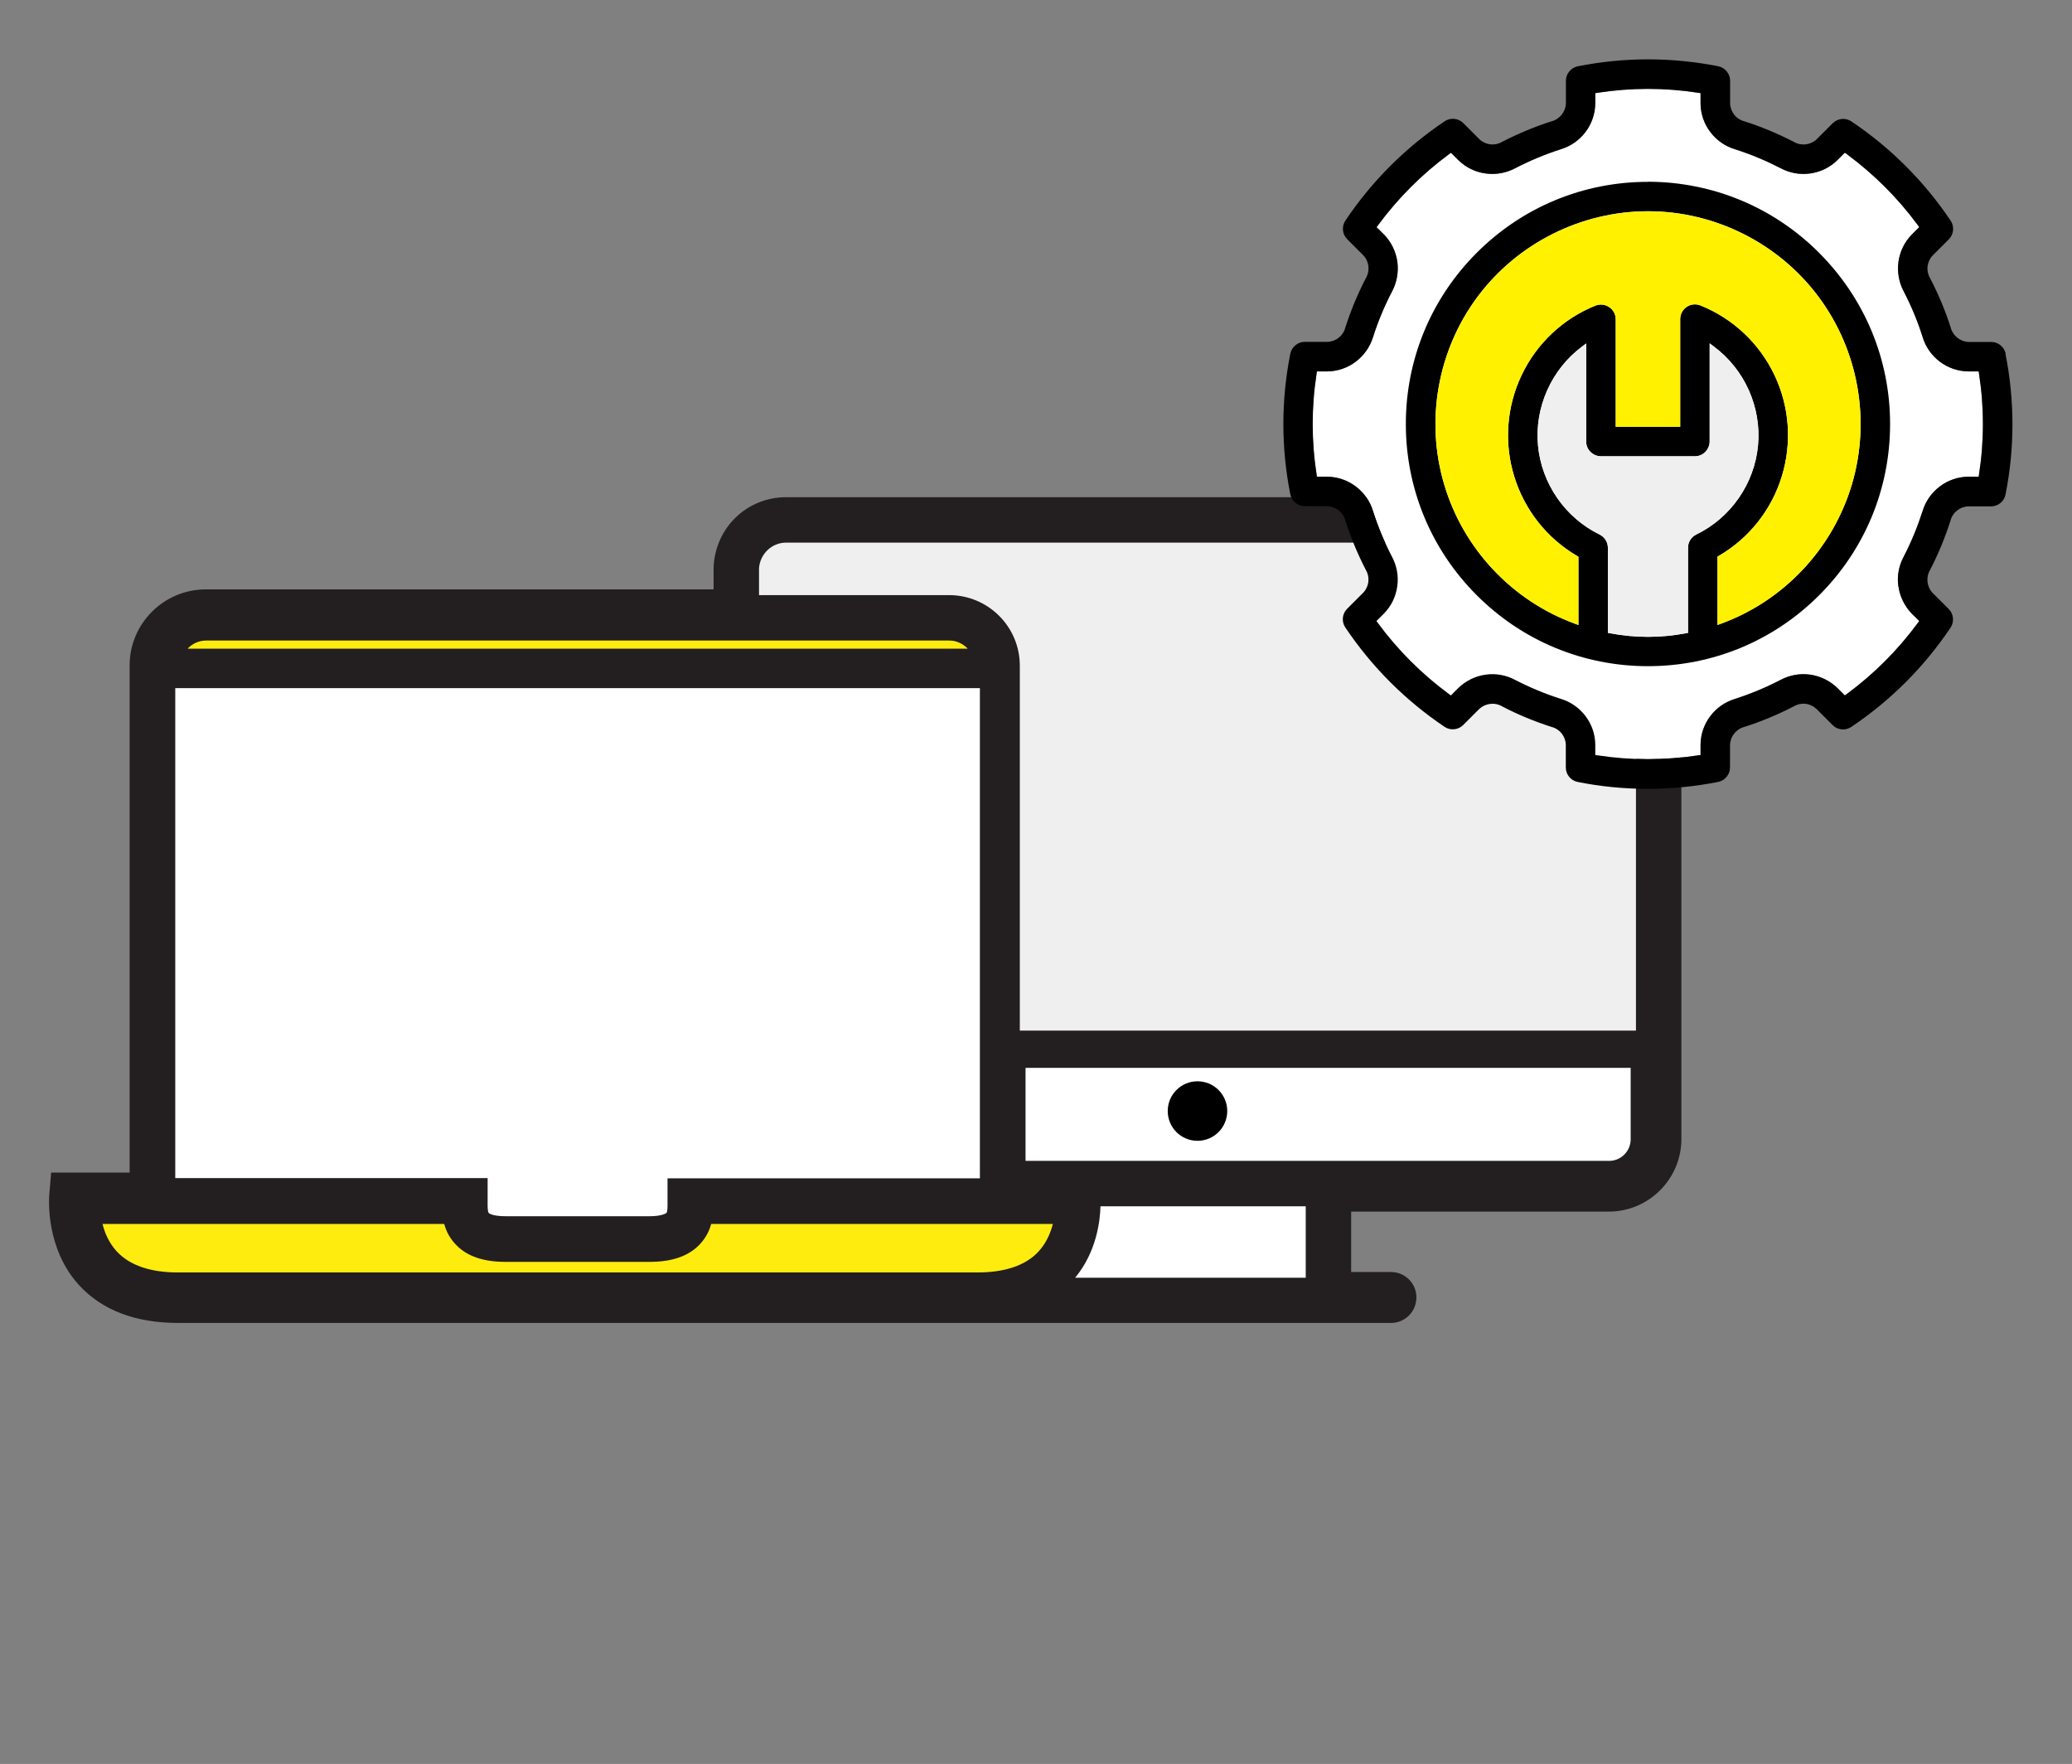
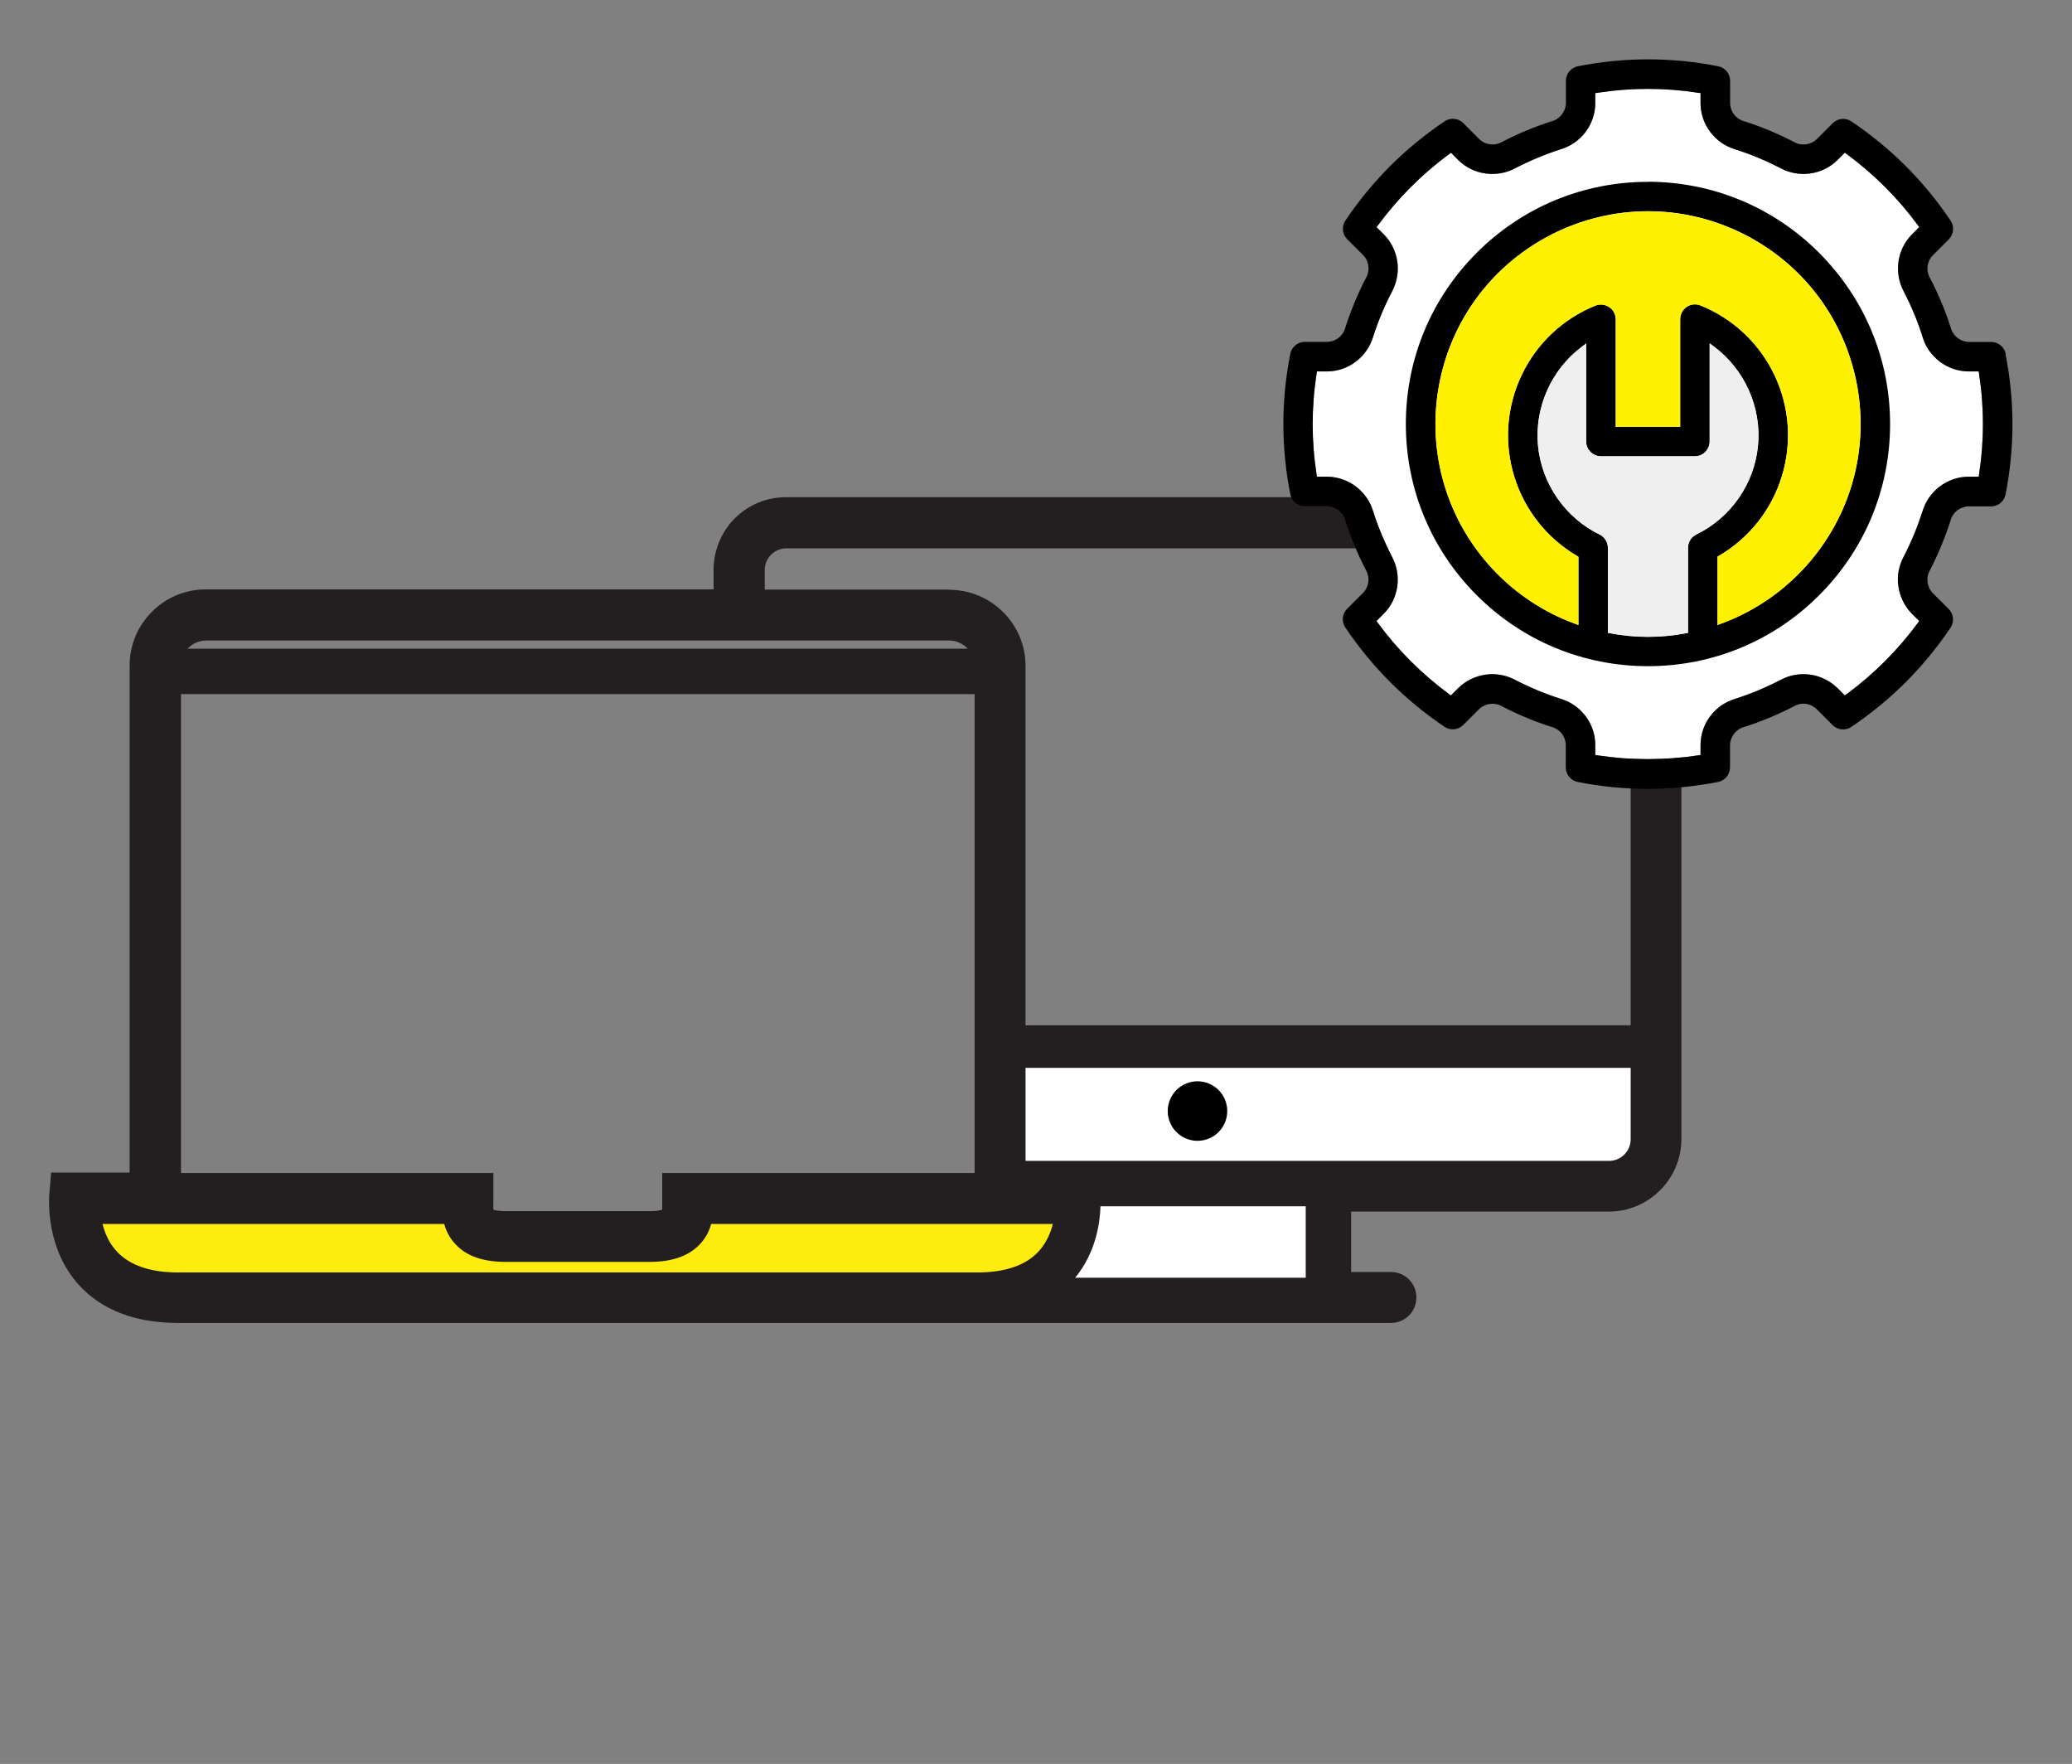
<svg xmlns="http://www.w3.org/2000/svg" width="215" height="183" viewBox="0 0 215 183" fill="none">
  <rect x="0" y="0" width="215" height="183" fill="#808080" stroke="none" />
  <path d="M169.755 118.195C169.755 119.751 168.497 121.009 166.942 121.009H105.82V110.212H169.755V118.172V118.195Z" fill="white" />
-   <path d="M102.022 64.05H16.722V68.282H102.022V64.05Z" fill="#FFEC0F" />
  <path d="M103.235 134.482H13.45C10.98 134.482 8.967 132.469 8.967 129.999V124.852L50.05 126.613H70.615L112.888 124.852C112.888 130.159 108.588 134.482 103.258 134.482H103.235Z" fill="#FFEC0F" />
  <path d="M166.942 51.583H81.572C77.478 51.583 74.184 54.786 74.046 58.903V61.145H21.365C16.996 61.145 13.45 64.691 13.45 69.037V121.649H5.307L5.101 124.074C5.101 124.303 4.689 129.495 8.212 133.338C10.591 135.923 14.045 137.25 18.483 137.25H144.341C145.805 137.25 146.972 136.061 146.972 134.597C146.972 133.133 145.782 131.966 144.341 131.966H140.201V125.698H166.942C171.082 125.698 174.468 122.313 174.468 118.172V59.086C174.468 54.946 171.082 51.56 166.942 51.56V51.583ZM112.705 131.989C114.192 129.724 114.627 127.299 114.741 125.721H134.917V131.989H112.705ZM98.5 61.168H79.353V58.995C79.445 57.805 80.406 56.89 81.595 56.89H166.965C168.2 56.89 169.206 57.897 169.206 59.132V106.369H106.415V69.083C106.415 64.736 102.869 61.191 98.5 61.191V61.168ZM19.467 67.298C19.947 66.772 20.656 66.452 21.388 66.452H98.5C99.232 66.452 99.918 66.772 100.421 67.298H19.444H19.467ZM101.13 72.011V121.695H68.716V124.76C68.716 124.898 68.716 125.264 68.716 125.492C68.556 125.561 68.168 125.652 67.413 125.652H52.498C51.743 125.652 51.354 125.561 51.194 125.492C51.171 125.286 51.194 124.875 51.194 124.715V121.695H18.78V72.011H101.13ZM52.498 130.914H67.413C69.7 130.914 71.393 130.342 72.559 129.152C73.154 128.535 73.566 127.826 73.795 126.979H109.251C109.022 127.871 108.588 128.946 107.764 129.839C106.437 131.28 104.287 132.012 101.405 132.012H18.483C15.601 132.012 13.473 131.28 12.124 129.839C11.3 128.946 10.866 127.894 10.637 126.979H46.093C46.322 127.826 46.734 128.535 47.328 129.152C48.472 130.342 50.165 130.914 52.452 130.914H52.498ZM169.206 110.807V118.195C169.206 119.43 168.2 120.437 166.965 120.437H106.415V110.784H169.206V110.807Z" fill="#231F20" />
  <path d="M124.257 118.355C125.963 118.355 127.345 116.973 127.345 115.267C127.345 113.562 125.963 112.179 124.257 112.179C122.551 112.179 121.169 113.562 121.169 115.267C121.169 116.973 122.551 118.355 124.257 118.355Z" fill="black" />
-   <path d="M101.679 71.416V122.244H69.266V124.692C69.266 125.035 69.288 125.698 69.151 125.835C69.151 125.835 68.785 126.178 67.39 126.178H52.475C51.057 126.178 50.714 125.858 50.714 125.835C50.577 125.698 50.599 125.035 50.599 124.669V122.221H18.186V71.393H101.679V71.416Z" fill="white" />
  <path d="M135.489 132.561H111.561C113.757 129.907 114.146 126.75 114.192 125.149H135.489V132.561Z" fill="white" />
-   <path d="M169.755 106.918H105.82V69.06C105.82 65.011 102.526 61.74 98.477 61.74H78.759V58.949C78.873 57.462 80.085 56.295 81.572 56.295H166.942C168.497 56.295 169.755 57.553 169.755 59.109V106.918Z" fill="#F0EFEF" />
  <path d="M196.993 60.841C197.136 61.897 197.631 62.898 198.379 63.668L199.149 64.427L199.006 64.625C196.927 67.441 194.452 69.927 191.625 72.006L191.427 72.149L190.657 71.379C189.887 70.631 188.908 70.147 187.841 69.993C186.785 69.839 185.685 70.037 184.75 70.543C183.243 71.324 181.659 71.984 180.053 72.501C179.019 72.809 178.117 73.436 177.468 74.294C176.819 75.152 176.467 76.186 176.456 77.264V78.331L176.214 78.364C172.771 78.892 169.229 78.892 165.775 78.364L165.533 78.331V77.253C165.522 76.175 165.17 75.152 164.521 74.294C163.872 73.436 162.981 72.809 161.947 72.501C160.319 71.984 158.746 71.324 157.25 70.554C156.304 70.037 155.204 69.839 154.148 69.993C153.081 70.147 152.102 70.62 151.321 71.379L150.551 72.149L150.353 72.006C147.537 69.927 145.051 67.452 142.972 64.625L142.829 64.427L143.599 63.657C144.358 62.887 144.831 61.919 144.985 60.841C145.139 59.774 144.941 58.696 144.435 57.75C143.654 56.243 142.994 54.67 142.477 53.053C142.169 52.008 141.542 51.117 140.684 50.468C139.826 49.819 138.792 49.467 137.714 49.456H136.647L136.614 49.214C136.075 45.749 136.075 42.24 136.614 38.775L136.647 38.533H137.725C138.803 38.522 139.826 38.17 140.684 37.521C141.531 36.883 142.169 35.97 142.477 34.958C142.994 33.33 143.654 31.757 144.435 30.261C144.941 29.315 145.139 28.215 144.996 27.159C144.842 26.092 144.369 25.113 143.61 24.332L142.84 23.573L142.983 23.375C145.062 20.559 147.537 18.073 150.364 15.994L150.562 15.851L151.332 16.621C152.102 17.369 153.07 17.853 154.148 17.996C155.193 18.15 156.293 17.952 157.239 17.446C158.746 16.665 160.33 16.005 161.936 15.488C162.97 15.18 163.872 14.553 164.521 13.695C165.17 12.837 165.522 11.803 165.533 10.725V9.658L165.775 9.625C169.24 9.086 172.749 9.086 176.214 9.625L176.456 9.658V10.736C176.467 11.814 176.819 12.837 177.468 13.695C178.117 14.553 179.008 15.18 180.042 15.488C181.67 16.005 183.243 16.665 184.739 17.435C185.696 17.952 186.774 18.15 187.841 17.996C188.919 17.842 189.887 17.369 190.657 16.61L191.427 15.84L191.625 15.983C194.441 18.062 196.927 20.537 199.006 23.364L199.149 23.562L198.379 24.332C197.62 25.102 197.147 26.081 196.993 27.148C196.85 28.204 197.037 29.304 197.543 30.239C198.324 31.746 198.984 33.319 199.49 34.936C199.798 35.981 200.425 36.872 201.283 37.521C202.141 38.17 203.175 38.522 204.253 38.533H205.32L205.353 38.775C205.892 42.24 205.892 45.749 205.353 49.214L205.32 49.456H204.242C203.164 49.467 202.141 49.819 201.283 50.468C200.425 51.117 199.798 52.008 199.49 53.042C198.973 54.648 198.324 56.232 197.543 57.739C197.026 58.696 196.828 59.763 196.982 60.841H196.993Z" fill="white" />
  <path d="M171 18.865C164.29 18.865 157.976 21.483 153.235 26.224C148.494 30.965 145.876 37.279 145.876 43.989C145.876 50.699 148.494 57.013 153.235 61.754C157.976 66.495 164.29 69.113 171 69.113C177.71 69.113 184.024 66.495 188.765 61.754C193.506 57.013 196.124 50.699 196.124 43.989C196.124 37.279 193.495 30.976 188.754 26.224C184.013 21.483 177.699 18.865 170.989 18.854L171 18.865ZM175.158 57.431V65.648L174.927 65.692C172.342 66.187 169.669 66.187 167.073 65.692L166.842 65.648V56.826C166.842 56.243 166.512 55.715 165.984 55.451C162.42 53.713 159.967 50.182 159.593 46.233C159.219 42.284 160.957 38.357 164.136 35.97L164.587 35.629V45.804C164.587 46.211 164.752 46.607 165.038 46.882C165.324 47.168 165.72 47.333 166.127 47.333H175.873C176.28 47.333 176.676 47.168 176.951 46.882C177.226 46.596 177.402 46.2 177.402 45.804V35.618L177.853 35.959C181.043 38.335 182.792 42.262 182.418 46.222C182.044 50.182 179.591 53.713 176.005 55.451C175.488 55.704 175.147 56.243 175.158 56.826V57.431ZM178.216 57.739L178.359 57.662C181.505 55.825 183.826 52.888 184.893 49.401C185.96 45.914 185.685 42.185 184.123 38.896C182.55 35.607 179.833 33.044 176.445 31.68C175.972 31.493 175.433 31.548 175.015 31.834C174.597 32.12 174.344 32.593 174.344 33.099V44.275H167.656V33.121C167.656 32.615 167.403 32.131 166.974 31.856C166.556 31.57 166.017 31.515 165.544 31.702C162.167 33.066 159.45 35.629 157.888 38.918C156.326 42.207 156.051 45.936 157.118 49.412C158.185 52.888 160.495 55.825 163.641 57.673L163.784 57.761V64.834L163.399 64.691C156.887 62.304 151.827 56.914 149.858 50.259C147.878 43.615 149.176 36.333 153.323 30.778C157.47 25.223 164.081 21.912 171.011 21.912C177.941 21.912 184.563 25.234 188.699 30.789C192.846 36.344 194.133 43.626 192.153 50.27C190.173 56.914 185.113 62.304 178.601 64.691L178.216 64.834V57.761V57.739Z" fill="black" />
  <path d="M208.125 36.718C207.982 36.003 207.355 35.475 206.618 35.475H204.275C203.395 35.442 202.636 34.837 202.416 33.99C201.855 32.23 201.129 30.492 200.26 28.831C199.831 28.105 199.941 27.148 200.524 26.521L202.218 24.827C202.735 24.31 202.812 23.496 202.405 22.891C199.655 18.799 196.19 15.334 192.109 12.595C191.504 12.188 190.69 12.265 190.173 12.782L188.501 14.454C187.863 15.048 186.895 15.169 186.136 14.718C184.497 13.871 182.77 13.145 180.966 12.573C180.152 12.364 179.558 11.605 179.525 10.758V8.382C179.525 7.656 179.008 7.018 178.293 6.875C173.464 5.918 168.558 5.918 163.729 6.875C163.014 7.018 162.486 7.645 162.486 8.382V10.725C162.453 11.594 161.848 12.364 161.001 12.584C159.23 13.145 157.503 13.871 155.842 14.729C155.105 15.158 154.159 15.048 153.532 14.465L151.838 12.771C151.321 12.254 150.507 12.177 149.902 12.584C145.81 15.334 142.345 18.799 139.606 22.88C139.199 23.485 139.276 24.299 139.793 24.816L141.465 26.488C142.07 27.126 142.18 28.094 141.729 28.853C140.882 30.492 140.156 32.23 139.584 34.023C139.375 34.837 138.616 35.431 137.769 35.464H135.393C134.667 35.464 134.029 35.981 133.886 36.707C132.929 41.536 132.929 46.442 133.886 51.271C134.029 51.986 134.656 52.514 135.393 52.514H137.736C138.616 52.547 139.375 53.152 139.595 53.999C140.156 55.759 140.882 57.497 141.74 59.158C142.169 59.884 142.059 60.841 141.476 61.468L139.782 63.162C139.265 63.679 139.188 64.493 139.595 65.098C142.345 69.19 145.81 72.655 149.891 75.405C150.496 75.812 151.31 75.735 151.827 75.218L153.499 73.546C154.126 72.963 155.105 72.831 155.864 73.282C157.503 74.14 159.241 74.855 161.034 75.427C161.848 75.636 162.442 76.395 162.475 77.242V79.618C162.475 80.355 162.992 80.982 163.707 81.125C166.127 81.609 168.558 81.84 170.989 81.84C173.42 81.84 175.851 81.598 178.271 81.125C178.986 80.982 179.514 80.355 179.514 79.618V77.275C179.547 76.406 180.141 75.636 180.999 75.416C182.759 74.855 184.497 74.129 186.158 73.271C186.906 72.831 187.83 72.941 188.468 73.535L190.162 75.229C190.679 75.746 191.493 75.823 192.098 75.416C196.19 72.666 199.655 69.201 202.394 65.12C202.801 64.515 202.724 63.701 202.207 63.184L200.535 61.512C199.93 60.874 199.82 59.895 200.271 59.136C201.118 57.497 201.833 55.77 202.405 53.977C202.614 53.163 203.373 52.569 204.22 52.536H206.596C207.333 52.536 207.96 52.019 208.103 51.304C209.06 46.475 209.06 41.569 208.103 36.74L208.125 36.718ZM196.993 60.841C197.136 61.897 197.631 62.898 198.379 63.668L199.149 64.427L199.006 64.625C196.927 67.441 194.452 69.927 191.625 72.006L191.427 72.149L190.657 71.379C189.887 70.631 188.908 70.147 187.841 69.993C186.785 69.839 185.685 70.037 184.75 70.543C183.243 71.324 181.659 71.984 180.053 72.501C179.019 72.809 178.117 73.436 177.468 74.294C176.819 75.152 176.467 76.186 176.456 77.264V78.331L176.214 78.364C172.771 78.892 169.229 78.892 165.775 78.364L165.533 78.331V77.253C165.522 76.175 165.17 75.152 164.521 74.294C163.872 73.436 162.981 72.809 161.947 72.501C160.319 71.984 158.746 71.324 157.25 70.554C156.304 70.037 155.204 69.839 154.148 69.993C153.081 70.147 152.102 70.62 151.321 71.379L150.551 72.149L150.353 72.006C147.537 69.927 145.051 67.452 142.972 64.625L142.829 64.427L143.599 63.657C144.358 62.887 144.831 61.919 144.985 60.841C145.139 59.774 144.941 58.696 144.435 57.75C143.654 56.243 142.994 54.67 142.477 53.053C142.169 52.008 141.542 51.117 140.684 50.468C139.826 49.819 138.792 49.467 137.714 49.456H136.647L136.614 49.214C136.075 45.749 136.075 42.24 136.614 38.775L136.647 38.533H137.725C138.803 38.522 139.826 38.17 140.684 37.521C141.531 36.883 142.169 35.97 142.477 34.958C142.994 33.33 143.654 31.757 144.435 30.261C144.941 29.315 145.139 28.215 144.996 27.159C144.842 26.092 144.369 25.113 143.61 24.332L142.84 23.573L142.983 23.375C145.062 20.559 147.537 18.073 150.364 15.994L150.562 15.851L151.332 16.621C152.102 17.369 153.07 17.853 154.148 17.996C155.193 18.15 156.293 17.952 157.239 17.446C158.746 16.665 160.33 16.005 161.936 15.488C162.97 15.18 163.872 14.553 164.521 13.695C165.17 12.837 165.522 11.803 165.533 10.725V9.658L165.775 9.625C169.24 9.086 172.749 9.086 176.214 9.625L176.456 9.658V10.736C176.467 11.814 176.819 12.837 177.468 13.695C178.117 14.553 179.008 15.18 180.042 15.488C181.67 16.005 183.243 16.665 184.739 17.435C185.696 17.952 186.774 18.15 187.841 17.996C188.919 17.842 189.887 17.369 190.657 16.61L191.427 15.84L191.625 15.983C194.441 18.062 196.927 20.537 199.006 23.364L199.149 23.562L198.379 24.332C197.62 25.102 197.147 26.081 196.993 27.148C196.85 28.204 197.037 29.304 197.543 30.239C198.324 31.746 198.984 33.319 199.49 34.936C199.798 35.981 200.425 36.872 201.283 37.521C202.141 38.17 203.175 38.522 204.253 38.533H205.32L205.353 38.775C205.892 42.24 205.892 45.749 205.353 49.214L205.32 49.456H204.242C203.164 49.467 202.141 49.819 201.283 50.468C200.425 51.117 199.798 52.008 199.49 53.042C198.973 54.648 198.324 56.232 197.543 57.739C197.026 58.696 196.828 59.763 196.982 60.841H196.993Z" fill="black" />
  <path d="M178.216 57.75L178.359 57.673C181.505 55.836 183.826 52.899 184.893 49.412C185.96 45.925 185.685 42.196 184.123 38.907C182.55 35.618 179.833 33.055 176.445 31.691C175.972 31.504 175.433 31.559 175.015 31.845C174.597 32.131 174.344 32.604 174.344 33.11V44.286H167.656V33.132C167.656 32.626 167.403 32.142 166.974 31.867C166.556 31.581 166.017 31.526 165.544 31.713C162.167 33.077 159.45 35.64 157.888 38.929C156.326 42.218 156.051 45.947 157.118 49.423C158.185 52.899 160.495 55.836 163.641 57.684L163.784 57.772V64.845L163.399 64.702C156.887 62.315 151.827 56.925 149.858 50.27C147.878 43.626 149.176 36.344 153.323 30.789C157.47 25.234 164.081 21.923 171.011 21.923C177.941 21.923 184.563 25.245 188.699 30.8C192.846 36.355 194.133 43.637 192.153 50.281C190.173 56.925 185.113 62.315 178.601 64.702L178.216 64.845V57.772V57.75Z" fill="#FFF100" />
  <path d="M175.158 57.442V65.659L174.927 65.703C172.342 66.198 169.669 66.198 167.073 65.703L166.842 65.659V56.837C166.842 56.254 166.512 55.726 165.984 55.462C162.42 53.724 159.967 50.193 159.593 46.244C159.219 42.295 160.957 38.368 164.136 35.981L164.587 35.64V45.815C164.587 46.222 164.752 46.618 165.038 46.893C165.324 47.179 165.72 47.344 166.127 47.344H175.873C176.28 47.344 176.676 47.179 176.951 46.893C177.226 46.607 177.402 46.211 177.402 45.815V35.629L177.853 35.97C181.043 38.346 182.792 42.273 182.418 46.233C182.044 50.193 179.591 53.724 176.005 55.462C175.488 55.715 175.147 56.254 175.158 56.837V57.442Z" fill="#F0EFEF" />
</svg>